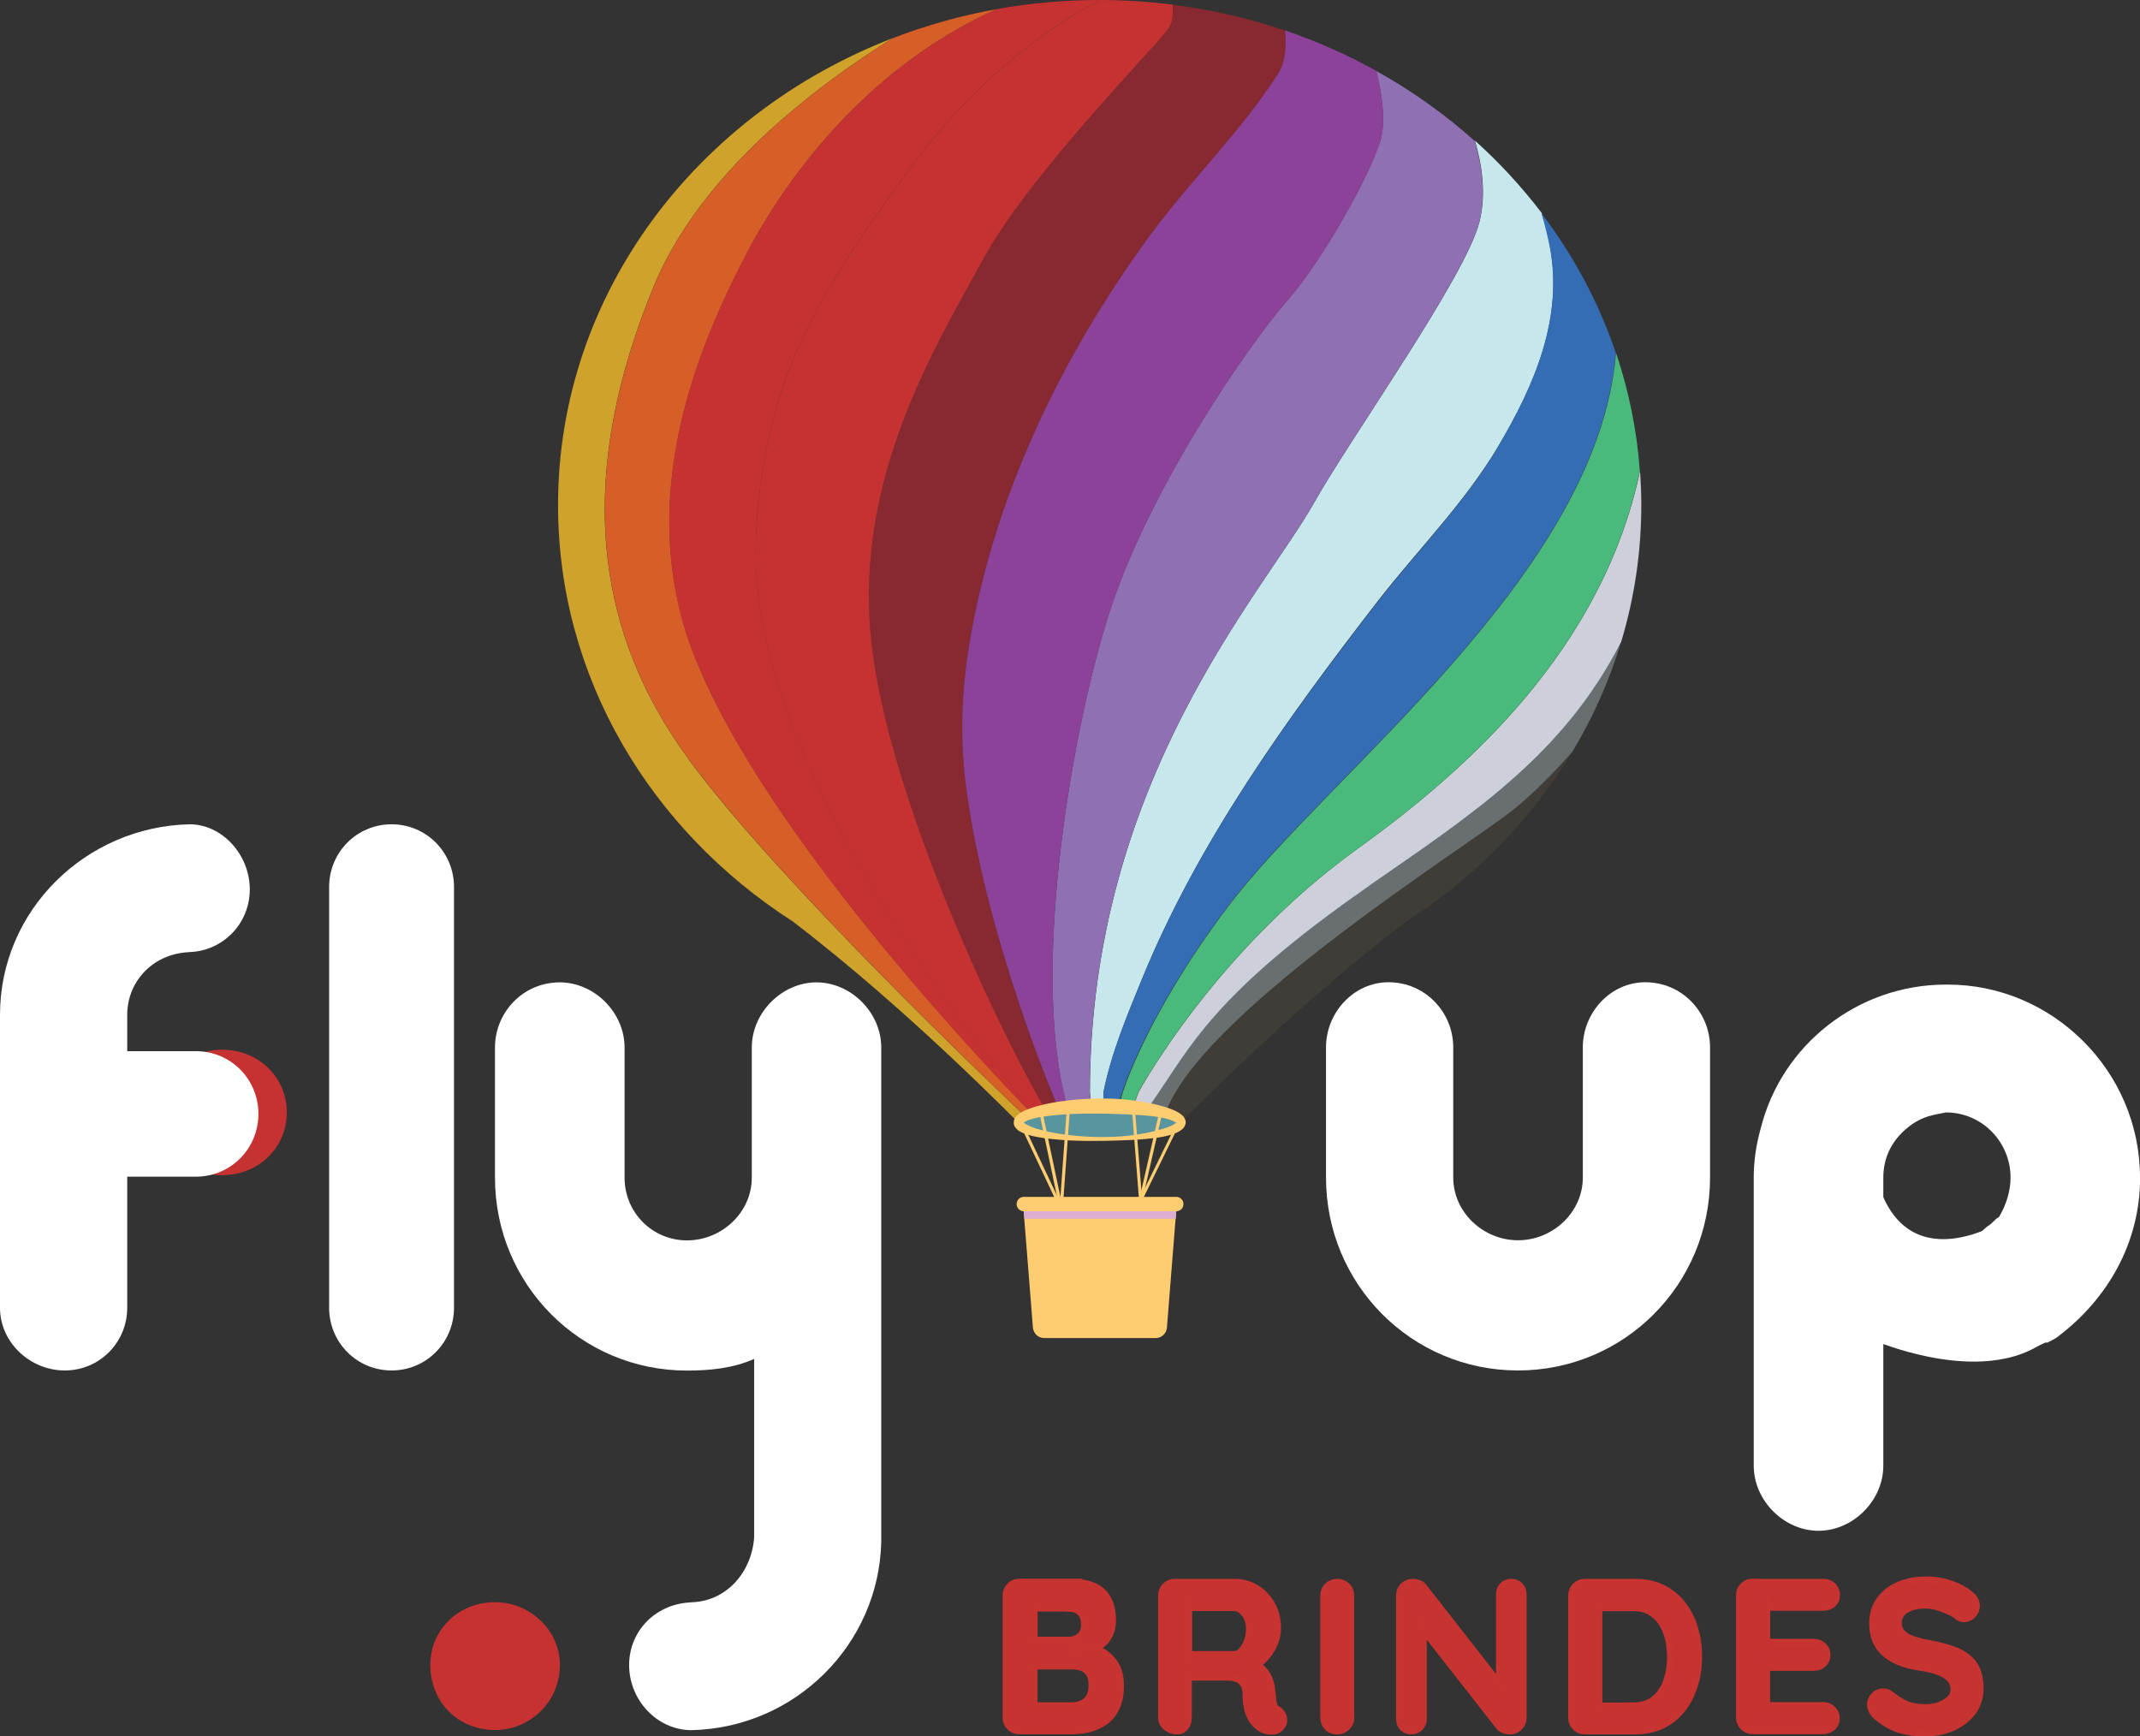
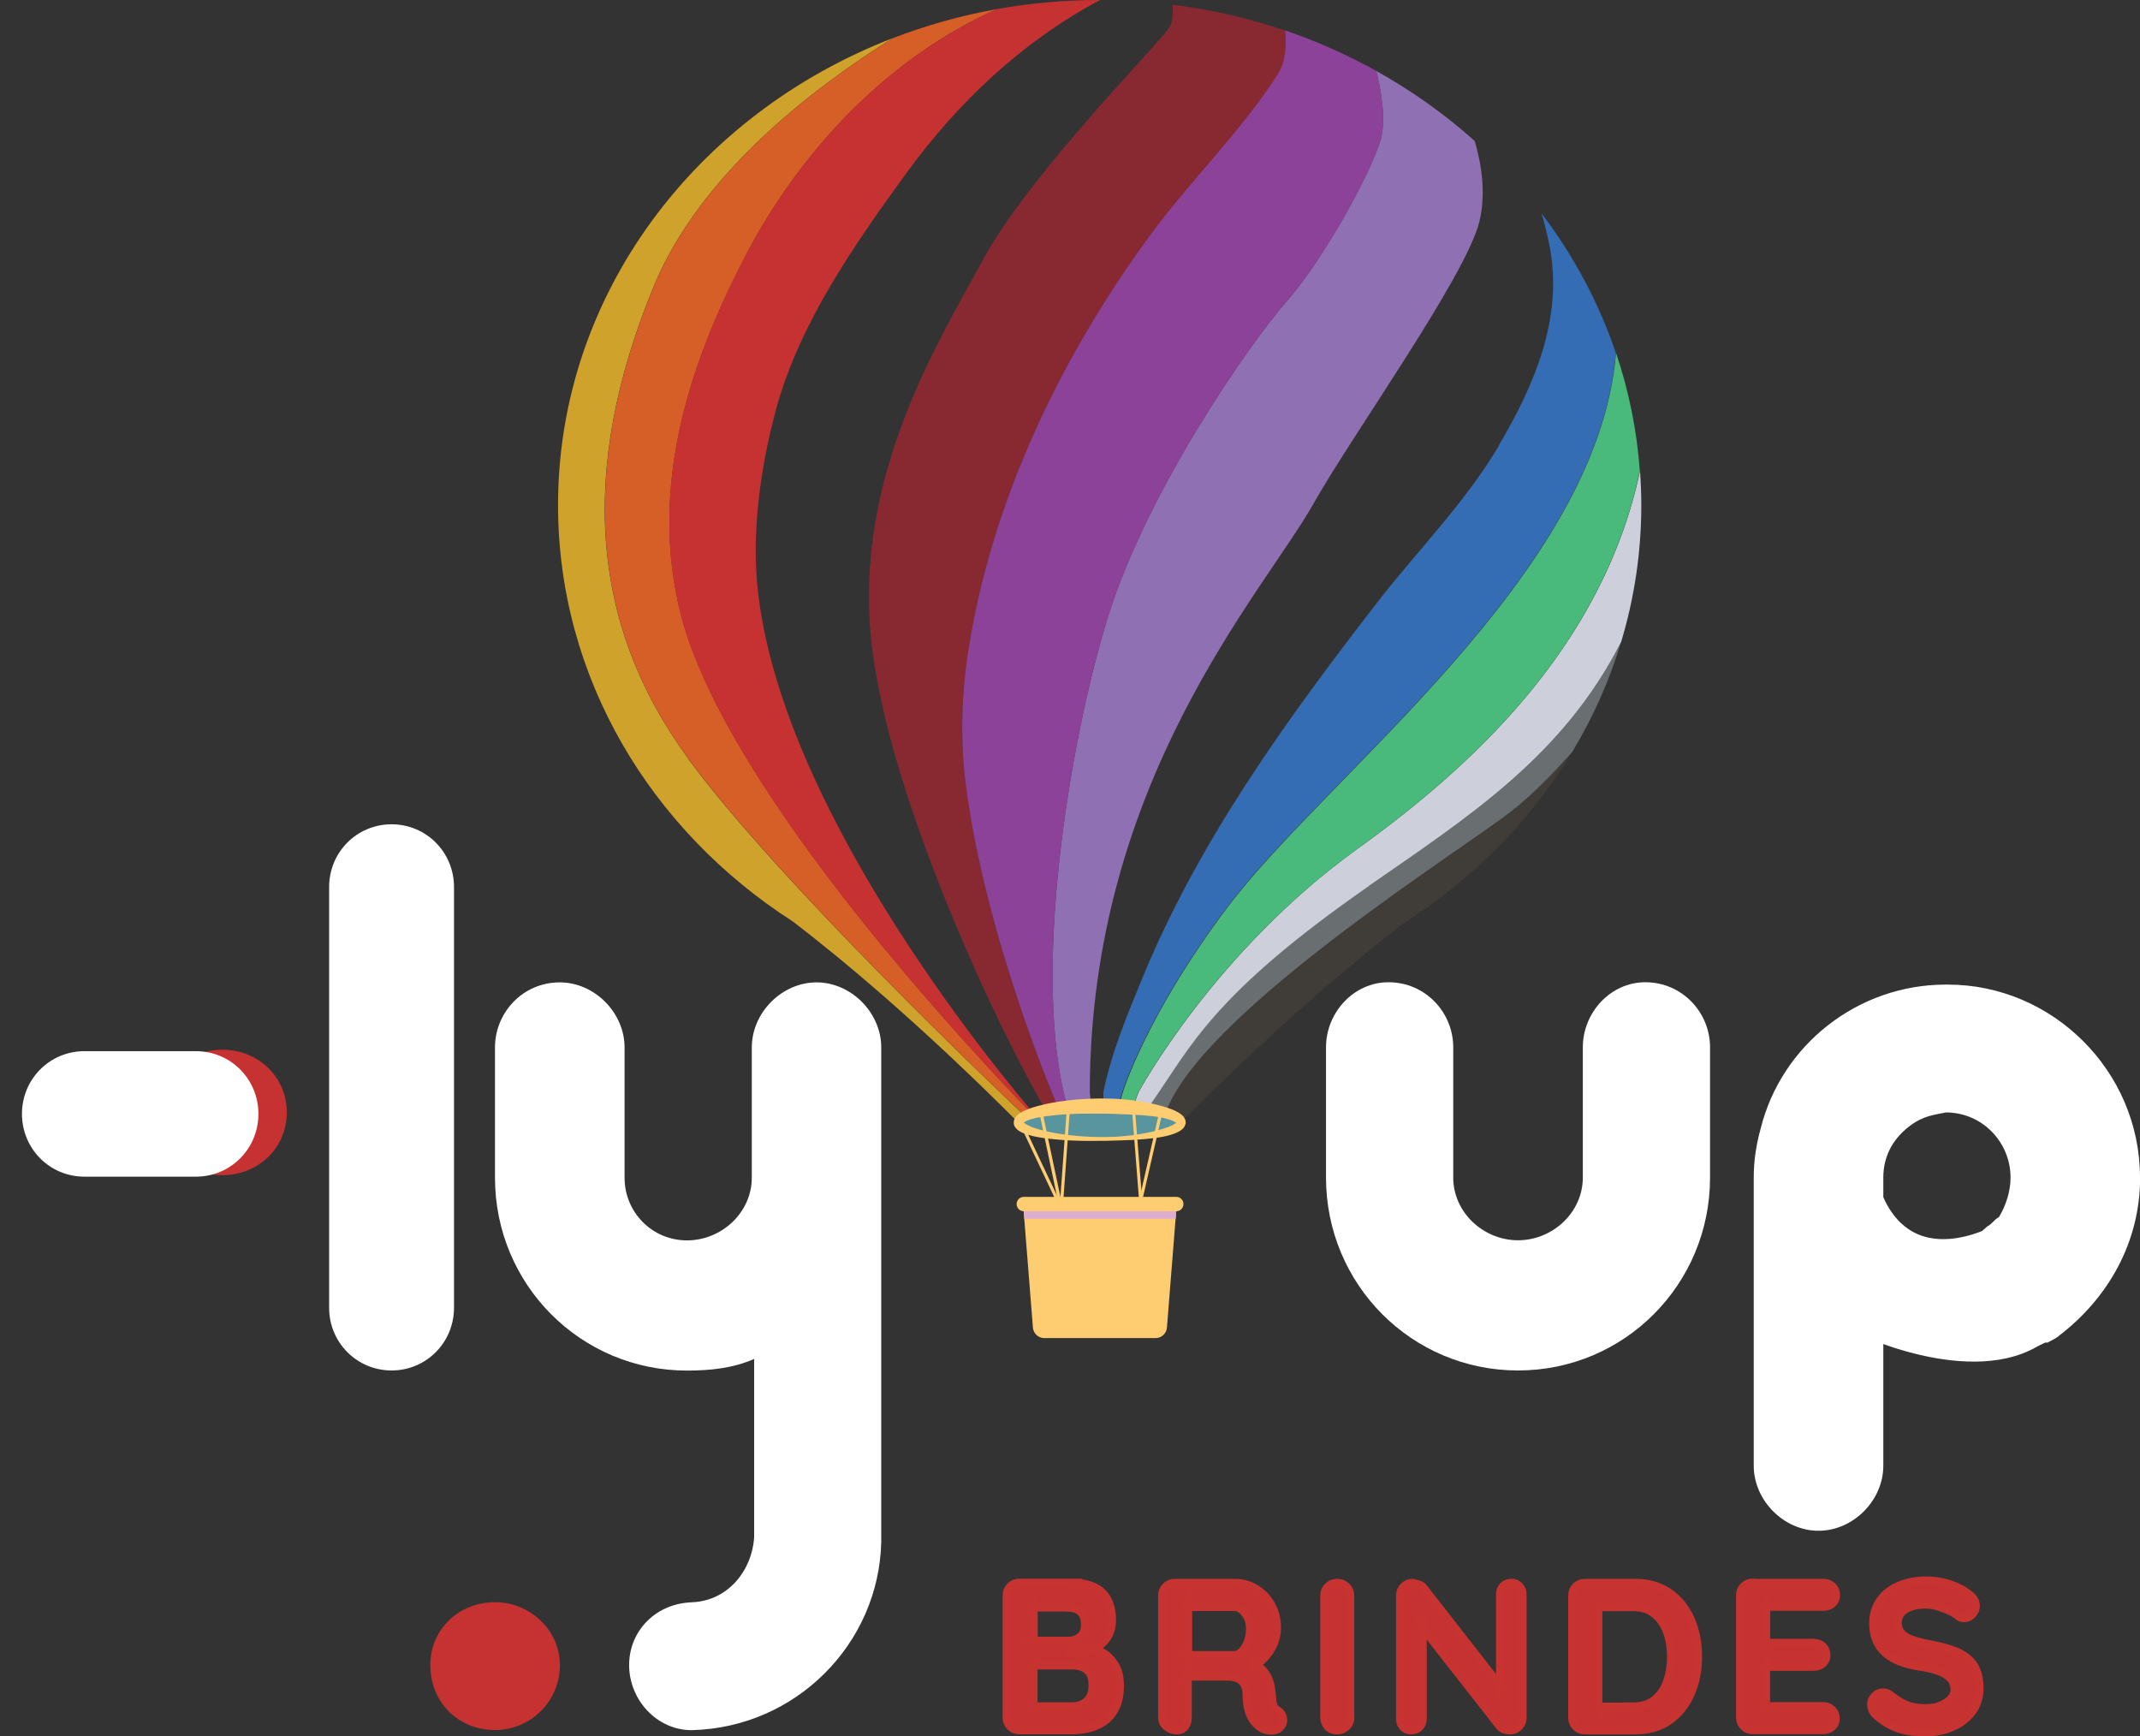
<svg xmlns="http://www.w3.org/2000/svg" width="143" height="116" viewBox="0 0 143 116" fill="none">
  <rect x="0" y="0" width="143" height="116" fill="#333333" stroke="none" />
  <g id="logo-flyup 1" clip-path="url(#clip0_6838_662)">
    <g id="Group">
      <g id="Camada 2">
        <g id="Camada 1">
          <g id="Group_2">
            <g id="Group_3">
              <path id="Vector" d="M143 78.684C143 71.542 137.129 65.792 130.169 65.792H130.012C124.141 65.792 119.036 69.827 117.651 75.419C117.346 76.505 117.189 77.59 117.189 78.684V97.938C117.189 100.266 119.201 102.288 121.518 102.288C123.835 102.288 125.848 100.266 125.848 97.938V78.684C125.848 77.284 126.466 76.198 127.39 75.419C128.47 74.491 129.402 74.491 130.02 74.334C132.494 74.334 134.35 76.356 134.35 78.684C134.35 79.612 134.044 80.548 133.574 81.327C133.269 81.484 133.113 81.791 132.799 81.948C132.799 81.948 131.719 82.876 131.719 83.033C130.482 84.276 130.177 86.14 130.944 87.69C132.024 89.86 134.655 90.796 136.667 89.711H136.823C137.129 89.554 137.442 89.405 137.599 89.247C140.848 86.762 143.008 83.033 143.008 78.684H143Z" fill="white" />
              <path id="Vector_2" d="M101.438 91.576C108.547 91.576 114.27 85.826 114.27 78.684V69.984C114.27 67.656 112.414 65.635 109.94 65.635C107.623 65.635 105.768 67.656 105.768 69.984V78.684C105.768 81.012 103.756 82.876 101.438 82.876C99.121 82.876 97.109 81.012 97.109 78.684V69.984C97.109 67.656 95.254 65.635 92.78 65.635C90.463 65.635 88.607 67.656 88.607 69.984V78.684C88.607 85.826 94.33 91.576 101.438 91.576Z" fill="white" />
              <path id="Vector_3" d="M134.185 81.385C134.185 81.385 127.703 85.726 125.542 79.214C124.462 75.958 124.462 87.897 124.462 87.897V89.256C124.462 89.256 133.104 93.324 137.425 88.982C140.18 86.215 134.185 81.385 134.185 81.385Z" fill="white" />
            </g>
            <g id="Group_4">
              <path id="Vector_4" d="M14.835 70.142C12.518 70.142 10.662 72.006 10.662 74.334C10.662 76.662 12.518 78.527 14.835 78.527C17.309 78.527 19.165 76.662 19.165 74.334C19.165 72.006 17.309 70.142 14.835 70.142Z" fill="#C63231" />
-               <path id="Vector_5" d="M12.518 63.621C14.835 63.621 16.691 61.757 16.691 59.429C16.691 57.101 14.835 55.08 12.675 55.08C5.723 55.237 0 60.83 0 67.814V87.383C0 89.711 2.012 91.576 4.329 91.576C6.647 91.576 8.502 89.711 8.502 87.383V67.814C8.502 65.486 10.357 63.621 12.831 63.621H12.526H12.518Z" fill="white" />
              <path id="Vector_6" d="M26.166 91.576C23.849 91.576 21.993 89.711 21.993 87.383V59.272C21.993 56.944 23.849 55.08 26.166 55.08C28.483 55.08 30.338 56.944 30.338 59.272V87.383C30.338 89.711 28.483 91.576 26.166 91.576Z" fill="white" />
              <path id="Vector_7" d="M54.566 65.643C52.249 65.643 50.237 67.665 50.237 69.993V78.692C50.237 81.02 48.225 82.884 45.907 82.884C43.59 82.884 41.735 81.02 41.735 78.692V69.993C41.735 67.665 39.723 65.643 37.406 65.643C34.931 65.643 33.076 67.665 33.076 69.993V78.692C33.076 85.834 38.799 91.584 45.907 91.584C47.45 91.584 49 91.426 50.394 90.805V102.719C50.237 105.047 48.538 107.069 46.064 107.069H46.369C43.895 107.069 42.04 108.933 42.04 111.261C42.04 113.589 43.895 115.611 46.213 115.611C53.164 115.453 58.73 109.861 58.887 103.034V102.876V69.993C58.887 67.665 56.875 65.643 54.558 65.643H54.566Z" fill="white" />
              <path id="Vector_8" d="M33.084 107.061C30.61 107.061 28.755 108.925 28.755 111.253C28.755 113.738 30.61 115.603 33.084 115.603C35.402 115.603 37.414 113.738 37.414 111.253C37.414 108.925 35.402 107.061 33.084 107.061Z" fill="#C63231" />
              <path id="Vector_9" d="M1.468 74.433C1.468 72.105 3.323 70.241 5.641 70.241H13.095C15.412 70.241 17.268 72.105 17.268 74.433C17.268 76.762 15.412 78.626 13.095 78.626H5.641C3.323 78.626 1.468 76.762 1.468 74.433Z" fill="white" />
            </g>
            <g id="Group_5">
              <g id="Group_6">
                <path id="Vector_10" d="M46.023 50.738C39.418 41.757 38.642 31.351 43.689 19.122C46.765 11.674 54.261 5.916 59.646 2.552C46.526 7.622 37.29 19.685 37.29 33.754C37.29 45.303 43.508 55.502 52.991 61.583C56.116 63.978 61.353 68.302 68.016 74.98H68.915C66.548 72.752 52.068 58.965 46.006 50.73L46.023 50.738Z" fill="#CFA22B" />
-                 <path id="Vector_11" d="M98.857 14.831C97.95 18.476 90.306 29.164 87.799 33.613C84.434 39.595 72.832 52.163 72.832 72.984L73.046 75.038H73.45H73.492H73.739V72.975C74.258 70.366 75.322 67.831 76.328 65.378C80.097 56.19 85.977 48.037 92.013 40.233C94.701 36.761 97.868 33.613 100.119 29.818C102.535 25.742 104.506 21.218 103.558 16.396C103.418 15.676 103.236 14.955 103.022 14.234C101.694 12.494 100.201 10.87 98.56 9.396C98.998 10.887 99.344 12.9 98.865 14.814L98.857 14.831Z" fill="#C6E8ED" />
                <path id="Vector_12" d="M100.927 54.251C97.563 56.853 81.243 67.118 78.134 73.763C77.92 74.218 77.722 74.624 77.54 74.997L78.918 74.981C85.506 68.377 90.71 64.069 93.844 61.658C98.462 58.717 102.312 54.806 105.059 50.241C103.789 51.666 102.304 53.182 100.927 54.251Z" fill="#403C37" />
                <path id="Vector_13" d="M91.477 59.197C80.987 66.48 79.528 69.984 77.013 73.58C76.699 74.036 76.394 74.475 76.147 75.022L77.54 75.005C77.722 74.632 77.92 74.226 78.134 73.771C81.243 67.126 97.554 56.861 100.927 54.259C102.304 53.199 103.789 51.674 105.059 50.249C106.444 47.946 107.549 45.485 108.324 42.892C104.44 50.523 98.222 54.516 91.469 59.206L91.477 59.197Z" fill="#696F71" />
                <path id="Vector_14" d="M49.857 17.009C53.527 10.034 59.349 3.844 66.63 0.605C64.206 1.036 61.872 1.699 59.654 2.552C54.261 5.916 46.773 11.674 43.697 19.122C38.651 31.351 39.426 41.757 46.031 50.738C52.084 58.965 66.565 72.76 68.939 74.997H69.517C65.55 70.937 48.596 53.041 45.512 41.111C43.351 32.735 45.957 24.441 49.866 17.009H49.857Z" fill="#D65E27" />
                <path id="Vector_15" d="M100.127 29.835C97.876 33.629 94.726 36.778 92.037 40.249C86.001 48.045 80.089 56.206 76.32 65.395C75.314 67.847 74.25 70.382 73.731 72.992V75.055H74.514C74.671 73.879 74.984 72.992 74.984 72.992C74.984 72.992 76.567 67.839 81.993 60.631C88.722 51.683 106.757 38.435 107.969 23.571C106.831 20.207 105.141 17.067 103.005 14.251C103.22 14.971 103.401 15.692 103.541 16.413C104.49 21.227 102.527 25.759 100.111 29.835H100.127Z" fill="#356DB5" />
                <path id="Vector_16" d="M64.536 52.437C64.165 49.529 64.239 46.562 64.676 43.671C66.185 33.596 70.836 23.944 76.806 15.792C79.52 12.08 82.909 8.832 85.391 4.955C85.91 4.143 85.968 3.032 85.869 2.038C83.47 1.226 80.954 0.638 78.349 0.315C78.398 0.829 78.382 1.409 78.142 1.831C77.623 2.742 68.816 11.591 65.707 17.316C62.598 23.041 57.164 31.757 58.194 42.553C59.234 53.348 67.332 70.134 70.341 74.947L70.391 75.022H71.224L71.141 74.947C70.622 74.036 65.831 62.586 64.536 52.437Z" fill="#882931" />
                <path id="Vector_17" d="M91.477 59.197C98.231 54.508 104.448 50.514 108.332 42.884C109.206 39.984 109.676 36.918 109.676 33.754C109.676 32.983 109.643 32.212 109.594 31.459C107.062 43.356 98.148 51.368 90.71 56.72C81.128 63.613 76.081 72.984 76.081 72.984C76.081 72.984 75.759 73.762 75.438 75.022H76.172C76.419 74.467 76.716 74.028 77.037 73.572C79.553 69.976 81.012 66.471 91.501 59.189L91.477 59.197Z" fill="#CDD0DB" />
                <path id="Vector_18" d="M90.693 56.728C98.132 51.376 107.046 43.364 109.578 31.467C109.38 28.733 108.835 26.09 107.986 23.58C106.774 38.443 88.747 51.691 82.018 60.639C76.592 67.847 75.025 73 75.025 73C75.025 73 74.745 73.887 74.588 75.055H75.413C75.734 73.787 76.056 73 76.056 73C76.056 73 81.103 63.63 90.685 56.737L90.693 56.728Z" fill="#4ABA7C" />
                <path id="Vector_19" d="M72.823 72.992C72.823 52.18 84.426 39.603 87.791 33.621C90.298 29.164 97.942 18.476 98.849 14.839C99.327 12.925 98.981 10.912 98.544 9.42C96.556 7.639 94.347 6.065 91.963 4.739C92.293 6.073 92.639 8.037 92.244 9.371C91.592 11.583 88.459 17.308 85.952 20.166C83.445 23.024 76.576 32.917 73.986 41.376C71.397 49.835 68.939 65.188 71.265 73.771C71.265 73.771 71.446 74.318 71.793 75.03L73.038 75.047L72.823 72.992Z" fill="#8F70B2" />
                <path id="Vector_20" d="M51.861 27.333C53.453 21.55 57.081 16.363 60.561 11.574C64.025 6.819 68.305 2.776 73.508 0C73.5 0 73.492 0 73.483 0C71.141 0 68.849 0.207 66.63 0.605C59.349 3.836 53.527 10.033 49.857 17.009C45.949 24.441 43.343 32.743 45.503 41.111C48.587 53.041 65.534 70.937 69.508 75.005H69.591C66.086 70.954 51.597 53.191 50.558 38.509C50.303 34.922 50.913 30.779 51.87 27.324L51.861 27.333Z" fill="#C63231" />
-                 <path id="Vector_21" d="M58.194 42.544C57.156 31.749 62.598 23.024 65.707 17.308C68.816 11.583 77.623 2.734 78.142 1.823C78.382 1.4 78.398 0.812 78.349 0.307C76.757 0.108 75.149 0 73.508 0C68.313 2.776 64.025 6.819 60.561 11.574C57.081 16.363 53.453 21.55 51.861 27.333C50.913 30.788 50.303 34.93 50.55 38.517C51.589 53.199 66.078 70.962 69.583 75.013H70.391L70.341 74.947C67.34 70.134 59.234 53.348 58.194 42.552V42.544Z" fill="#C63231" />
                <path id="Vector_22" d="M73.995 41.376C76.584 32.917 83.445 23.033 85.96 20.166C88.467 17.308 91.609 11.582 92.252 9.37C92.648 8.028 92.301 6.073 91.972 4.739C90.042 3.67 88.005 2.759 85.869 2.03C85.968 3.024 85.91 4.134 85.391 4.946C82.909 8.824 79.52 12.071 76.806 15.783C70.836 23.936 66.194 33.596 64.676 43.663C64.239 46.562 64.165 49.52 64.536 52.428C65.831 62.578 70.622 74.028 71.141 74.939L71.224 75.022H71.801C71.455 74.317 71.273 73.762 71.273 73.762C68.939 65.179 71.405 49.827 73.995 41.367V41.376Z" fill="#8D4299" />
                <g id="Group_7">
                  <path id="Vector_23" d="M73.475 76.091C76.472 76.091 78.901 75.597 78.901 74.989C78.901 74.38 76.472 73.887 73.475 73.887C70.478 73.887 68.049 74.38 68.049 74.989C68.049 75.597 70.478 76.091 73.475 76.091Z" fill="#59959E" />
                  <path id="Vector_24" d="M79.231 75.03C79.231 75.03 79.231 75.03 79.215 75.113C79.181 75.254 79.107 75.353 79.017 75.444C78.827 75.61 78.571 75.726 78.25 75.825C77.615 76.024 76.708 76.115 75.635 76.173C75.1 76.198 74.514 76.215 73.896 76.231C73.277 76.231 72.634 76.248 71.958 76.223C71.281 76.207 70.589 76.148 69.88 76.066C69.525 76.016 69.162 75.958 68.808 75.859C68.626 75.809 68.445 75.751 68.255 75.66C68.156 75.61 68.065 75.56 67.966 75.469C67.917 75.419 67.868 75.37 67.818 75.295C67.793 75.262 67.777 75.212 67.76 75.171C67.752 75.146 67.744 75.121 67.744 75.096V75.055V75.038C67.744 75.013 67.744 75.063 67.744 74.98V74.947C67.744 74.947 67.744 74.939 67.752 74.897C67.76 74.84 67.793 74.757 67.81 74.732C67.851 74.649 67.9 74.599 67.95 74.549C68.049 74.45 68.14 74.392 68.23 74.334C68.412 74.226 68.593 74.152 68.775 74.085C69.137 73.953 69.492 73.862 69.847 73.779C70.556 73.622 71.257 73.539 71.941 73.472C72.617 73.423 73.285 73.39 73.904 73.406C74.531 73.406 75.124 73.456 75.668 73.522C76.757 73.663 77.656 73.878 78.283 74.119C78.596 74.243 78.852 74.376 79.033 74.558C79.124 74.649 79.19 74.773 79.215 74.864C79.239 74.964 79.231 75.022 79.231 75.022V75.063V75.03ZM78.588 74.989C78.588 74.989 78.612 75.055 78.563 75.005C78.505 74.956 78.316 74.856 78.043 74.781C77.771 74.699 77.417 74.632 76.996 74.583C76.576 74.533 76.106 74.5 75.578 74.475C75.058 74.45 74.489 74.433 73.887 74.417C73.285 74.417 72.65 74.4 71.999 74.425C71.347 74.442 70.671 74.492 69.995 74.574C69.657 74.616 69.319 74.674 69.005 74.757C68.849 74.798 68.692 74.848 68.568 74.914C68.511 74.947 68.445 74.98 68.412 75.005C68.395 75.013 68.387 75.03 68.387 75.03C68.379 75.038 68.403 75.005 68.387 74.989C68.387 74.972 68.387 74.989 68.387 75.005V75.038V74.989V74.972C68.387 74.972 68.387 74.989 68.412 75.005C68.436 75.038 68.502 75.08 68.56 75.121C68.684 75.196 68.841 75.262 68.997 75.328C69.311 75.444 69.649 75.535 69.987 75.61C70.663 75.767 71.347 75.842 72.007 75.908C72.667 75.958 73.318 75.991 73.92 75.975C74.531 75.975 75.108 75.925 75.635 75.859C76.691 75.726 77.557 75.502 78.101 75.295C78.373 75.188 78.555 75.072 78.612 75.005C78.637 74.98 78.629 74.956 78.612 75.013C78.612 75.03 78.612 75.005 78.612 74.997C78.612 74.989 78.612 74.98 78.612 74.98C78.612 74.972 78.612 74.964 78.612 74.964V75.005L78.588 74.989Z" fill="#FECD71" />
                </g>
              </g>
              <g id="Group_8">
                <path id="Vector_25" d="M70.919 80.987L68.049 74.906L68.181 74.707L71.051 80.78L70.919 80.987Z" fill="#FECD71" />
                <path id="Vector_26" d="M70.844 80.962L69.385 74.028L69.575 73.903L71.042 80.838L70.844 80.962Z" fill="#FECD71" />
                <path id="Vector_27" d="M71.001 80.929L70.795 80.888L71.298 73.936L71.504 73.978L71.001 80.929Z" fill="#FECD71" />
-                 <path id="Vector_28" d="M76.204 80.457L76.073 80.275L78.786 74.732L78.909 74.914L76.204 80.457Z" fill="#FECD71" />
                <path id="Vector_29" d="M76.279 80.432L76.089 80.324L77.557 73.903L77.747 74.019L76.279 80.432Z" fill="#FECD71" />
                <path id="Vector_30" d="M76.13 80.407L75.627 73.97L75.825 73.936L76.337 80.366L76.13 80.407Z" fill="#FECD71" />
                <path id="Vector_31" d="M77.227 89.413H69.781C69.385 89.413 69.055 89.107 69.022 88.709L68.403 80.929H78.596L77.978 88.709C77.945 89.107 77.615 89.413 77.219 89.413H77.227Z" fill="#FECD71" />
                <g id="Vector_32" style="mix-blend-mode:multiply">
                  <path d="M68.453 81.443H78.563L78.604 80.938H68.412L68.453 81.443Z" fill="#DDAED1" />
                </g>
                <path id="Vector_33" d="M78.604 80.937H68.412C68.148 80.937 67.933 80.722 67.933 80.457C67.933 80.192 68.148 79.976 68.412 79.976H78.604C78.868 79.976 79.082 80.192 79.082 80.457C79.082 80.722 78.868 80.937 78.604 80.937Z" fill="#FECD71" />
              </g>
            </g>
            <g id="Group_9">
              <path id="Vector_34" d="M71.644 105.759C72.543 105.759 73.211 105.975 73.656 106.397C74.094 106.82 74.316 107.449 74.316 108.27C74.316 108.709 74.209 109.098 73.995 109.43C73.78 109.761 73.459 110.018 73.038 110.208C72.617 110.391 72.098 110.482 71.479 110.482L71.537 109.844C71.826 109.844 72.156 109.885 72.535 109.96C72.914 110.034 73.269 110.184 73.623 110.382C73.978 110.581 74.267 110.863 74.498 111.227C74.728 111.592 74.844 112.056 74.844 112.619C74.844 113.241 74.745 113.746 74.539 114.144C74.341 114.541 74.069 114.848 73.747 115.063C73.417 115.279 73.071 115.428 72.692 115.511C72.32 115.594 71.958 115.627 71.611 115.627H68.115C67.876 115.627 67.67 115.544 67.505 115.378C67.34 115.213 67.257 115.005 67.257 114.765V106.613C67.257 106.372 67.34 106.165 67.505 106C67.67 105.834 67.876 105.751 68.115 105.751H71.653L71.644 105.759ZM71.397 107.425H68.898L69.08 107.201V109.753L68.906 109.628H71.438C71.71 109.628 71.949 109.537 72.172 109.363C72.386 109.189 72.494 108.924 72.494 108.584C72.494 108.179 72.395 107.889 72.189 107.706C71.991 107.524 71.727 107.433 71.397 107.433V107.425ZM71.504 111.294H68.948L69.071 111.178V114.152L68.931 114.011H71.595C72.024 114.011 72.37 113.895 72.617 113.663C72.873 113.431 72.997 113.083 72.997 112.628C72.997 112.205 72.914 111.899 72.741 111.708C72.568 111.517 72.37 111.401 72.139 111.352C71.908 111.302 71.694 111.285 71.496 111.285L71.504 111.294Z" fill="#C63231" stroke="#C63331" stroke-width="0.52" stroke-miterlimit="10" />
              <path id="Vector_35" d="M78.654 115.635C78.39 115.635 78.159 115.552 77.953 115.387C77.747 115.221 77.648 115.014 77.648 114.773V106.621C77.648 106.381 77.73 106.174 77.895 106.008C78.06 105.842 78.266 105.759 78.505 105.759H82.546C83.032 105.759 83.486 105.892 83.915 106.149C84.344 106.406 84.682 106.762 84.946 107.217C85.21 107.673 85.341 108.195 85.341 108.792C85.341 109.148 85.267 109.496 85.127 109.836C84.979 110.175 84.781 110.482 84.533 110.755C84.286 111.029 84.006 111.236 83.701 111.393L83.717 111.07C83.981 111.211 84.195 111.377 84.368 111.567C84.542 111.758 84.682 111.965 84.772 112.189C84.863 112.412 84.929 112.644 84.946 112.901C84.979 113.133 85.012 113.34 85.02 113.522C85.036 113.705 85.061 113.854 85.102 113.97C85.144 114.086 85.226 114.185 85.35 114.252C85.556 114.376 85.688 114.55 85.737 114.782C85.787 115.014 85.737 115.221 85.572 115.395C85.473 115.519 85.341 115.594 85.177 115.627C85.02 115.66 84.855 115.66 84.698 115.627C84.542 115.594 84.41 115.552 84.302 115.494C84.146 115.403 83.981 115.262 83.824 115.08C83.668 114.898 83.536 114.649 83.437 114.343C83.338 114.036 83.288 113.63 83.288 113.141C83.288 112.984 83.255 112.835 83.206 112.694C83.148 112.553 83.066 112.437 82.967 112.338C82.868 112.238 82.736 112.164 82.571 112.114C82.406 112.064 82.224 112.039 82.01 112.039H79.173L79.379 111.716V114.773C79.379 115.022 79.313 115.221 79.181 115.387C79.049 115.552 78.868 115.635 78.637 115.635H78.654ZM79.198 110.589H82.472C82.637 110.589 82.802 110.515 82.967 110.358C83.123 110.2 83.255 109.993 83.362 109.72C83.461 109.454 83.519 109.156 83.519 108.841C83.519 108.427 83.412 108.079 83.189 107.806C82.967 107.532 82.736 107.391 82.48 107.391H79.239L79.404 106.944V110.937L79.206 110.598L79.198 110.589Z" fill="#C63231" stroke="#C63331" stroke-width="0.52" stroke-miterlimit="10" />
              <path id="Vector_36" d="M90.24 114.773C90.24 115.022 90.149 115.221 89.976 115.387C89.794 115.552 89.588 115.635 89.358 115.635C89.094 115.635 88.887 115.552 88.722 115.387C88.566 115.221 88.483 115.014 88.483 114.773V106.621C88.483 106.381 88.566 106.174 88.739 106.008C88.904 105.842 89.127 105.759 89.382 105.759C89.605 105.759 89.803 105.842 89.976 106.008C90.149 106.174 90.232 106.381 90.232 106.621V114.773H90.24Z" fill="#C63231" stroke="#C63331" stroke-width="0.52" stroke-miterlimit="10" />
-               <path id="Vector_37" d="M100.993 105.759C101.216 105.759 101.397 105.834 101.537 105.983C101.678 106.132 101.752 106.323 101.752 106.546V114.773C101.752 115.022 101.669 115.221 101.504 115.387C101.339 115.552 101.133 115.635 100.894 115.635C100.77 115.635 100.647 115.61 100.523 115.569C100.399 115.527 100.3 115.469 100.234 115.395L94.718 108.353L95.081 108.129V114.848C95.081 115.072 95.006 115.262 94.866 115.411C94.718 115.561 94.528 115.635 94.297 115.635C94.066 115.635 93.893 115.561 93.753 115.411C93.613 115.262 93.547 115.072 93.547 114.848V106.621C93.547 106.381 93.629 106.174 93.794 106.008C93.959 105.842 94.165 105.759 94.404 105.759C94.536 105.759 94.668 105.784 94.808 105.834C94.948 105.884 95.047 105.966 95.113 106.066L100.465 112.918L100.226 113.092V106.546C100.226 106.323 100.292 106.132 100.432 105.983C100.573 105.834 100.762 105.759 100.993 105.759Z" fill="#C63231" stroke="#C63331" stroke-width="0.52" stroke-miterlimit="10" />
+               <path id="Vector_37" d="M100.993 105.759C101.216 105.759 101.397 105.834 101.537 105.983C101.678 106.132 101.752 106.323 101.752 106.546V114.773C101.752 115.022 101.669 115.221 101.504 115.387C101.339 115.552 101.133 115.635 100.894 115.635C100.77 115.635 100.647 115.61 100.523 115.569C100.399 115.527 100.3 115.469 100.234 115.395L94.718 108.353L95.081 108.129V114.848C95.081 115.072 95.006 115.262 94.866 115.411C94.718 115.561 94.528 115.635 94.297 115.635C94.066 115.635 93.893 115.561 93.753 115.411C93.613 115.262 93.547 115.072 93.547 114.848V106.621C93.547 106.381 93.629 106.174 93.794 106.008C93.959 105.842 94.165 105.759 94.404 105.759C94.948 105.884 95.047 105.966 95.113 106.066L100.465 112.918L100.226 113.092V106.546C100.226 106.323 100.292 106.132 100.432 105.983C100.573 105.834 100.762 105.759 100.993 105.759Z" fill="#C63231" stroke="#C63331" stroke-width="0.52" stroke-miterlimit="10" />
              <path id="Vector_38" d="M109.264 105.759C109.94 105.759 110.534 105.884 111.062 106.14C111.59 106.397 112.027 106.753 112.39 107.209C112.752 107.665 113.025 108.195 113.206 108.792C113.387 109.388 113.478 110.026 113.478 110.705C113.478 111.617 113.313 112.445 112.983 113.191C112.653 113.937 112.183 114.533 111.557 114.972C110.938 115.411 110.171 115.635 109.264 115.635H105.908C105.669 115.635 105.463 115.552 105.298 115.387C105.133 115.221 105.05 115.014 105.05 114.773V106.621C105.05 106.381 105.133 106.174 105.298 106.008C105.463 105.842 105.669 105.759 105.908 105.759H109.264ZM109.124 114.02C109.709 114.02 110.196 113.87 110.567 113.564C110.946 113.257 111.219 112.851 111.392 112.354C111.565 111.849 111.656 111.302 111.656 110.714C111.656 110.275 111.606 109.852 111.507 109.454C111.408 109.057 111.26 108.7 111.054 108.394C110.847 108.087 110.584 107.847 110.27 107.665C109.957 107.483 109.569 107.4 109.132 107.4H106.675L106.815 107.275V114.185L106.733 114.028H109.132L109.124 114.02Z" fill="#C63231" stroke="#C63331" stroke-width="0.52" stroke-miterlimit="10" />
              <path id="Vector_39" d="M117.139 105.759H121.84C122.079 105.759 122.285 105.834 122.45 105.991C122.615 106.149 122.697 106.347 122.697 106.588C122.697 106.828 122.615 107.01 122.45 107.159C122.285 107.309 122.079 107.375 121.84 107.375H117.906L118.03 107.135V109.885L117.915 109.769H121.197C121.436 109.769 121.642 109.844 121.807 110.001C121.972 110.159 122.054 110.357 122.054 110.598C122.054 110.838 121.972 111.02 121.807 111.169C121.642 111.319 121.436 111.385 121.197 111.385H117.956L118.022 111.269V114.119L117.906 113.995H121.823C122.062 113.995 122.269 114.078 122.434 114.243C122.599 114.409 122.681 114.599 122.681 114.815C122.681 115.047 122.599 115.246 122.434 115.395C122.269 115.544 122.062 115.619 121.823 115.619H117.123C116.884 115.619 116.678 115.536 116.513 115.37C116.348 115.204 116.265 114.997 116.265 114.757V106.604C116.265 106.364 116.348 106.157 116.513 105.991C116.678 105.826 116.884 105.743 117.123 105.743L117.139 105.759Z" fill="#C63231" stroke="#C63331" stroke-width="0.52" stroke-miterlimit="10" />
              <path id="Vector_40" d="M128.668 115.776C128.016 115.776 127.423 115.693 126.903 115.528C126.375 115.362 125.881 115.072 125.402 114.658C125.279 114.558 125.188 114.434 125.122 114.301C125.056 114.169 125.023 114.036 125.023 113.904C125.023 113.688 125.097 113.498 125.254 113.332C125.411 113.166 125.6 113.084 125.839 113.084C126.021 113.084 126.177 113.142 126.318 113.249C126.672 113.539 127.027 113.763 127.381 113.912C127.736 114.061 128.165 114.136 128.676 114.136C129.022 114.136 129.344 114.086 129.633 113.97C129.921 113.854 130.16 113.713 130.334 113.531C130.507 113.349 130.597 113.142 130.597 112.901C130.597 112.62 130.515 112.379 130.342 112.18C130.169 111.982 129.913 111.816 129.567 111.683C129.22 111.551 128.783 111.443 128.247 111.368C127.744 111.294 127.299 111.178 126.911 111.021C126.524 110.863 126.21 110.664 125.947 110.432C125.691 110.192 125.493 109.91 125.361 109.587C125.229 109.264 125.163 108.9 125.163 108.494C125.163 107.88 125.32 107.358 125.633 106.928C125.947 106.497 126.367 106.165 126.903 105.942C127.439 105.718 128.025 105.602 128.676 105.602C129.286 105.602 129.847 105.693 130.367 105.875C130.886 106.058 131.307 106.29 131.637 106.571C131.909 106.787 132.041 107.035 132.041 107.317C132.041 107.524 131.958 107.715 131.801 107.88C131.645 108.054 131.455 108.137 131.241 108.137C131.101 108.137 130.977 108.096 130.861 108.013C130.713 107.88 130.507 107.756 130.259 107.64C130.004 107.524 129.74 107.425 129.459 107.342C129.179 107.259 128.915 107.226 128.676 107.226C128.272 107.226 127.934 107.276 127.662 107.383C127.39 107.483 127.175 107.624 127.035 107.806C126.895 107.988 126.821 108.195 126.821 108.427C126.821 108.709 126.903 108.941 127.068 109.123C127.233 109.306 127.464 109.455 127.777 109.562C128.091 109.67 128.453 109.769 128.89 109.852C129.451 109.952 129.946 110.076 130.375 110.217C130.804 110.358 131.15 110.54 131.439 110.764C131.719 110.987 131.933 111.261 132.074 111.592C132.214 111.924 132.288 112.33 132.288 112.81C132.288 113.423 132.115 113.945 131.785 114.393C131.447 114.832 131.002 115.171 130.457 115.412C129.913 115.644 129.319 115.768 128.684 115.768L128.668 115.776Z" fill="#C63231" stroke="#C63331" stroke-width="0.52" stroke-miterlimit="10" />
            </g>
          </g>
        </g>
      </g>
    </g>
  </g>
  <defs>
    <clipPath id="clip0_6838_662">
      <rect width="143" height="116" fill="white" />
    </clipPath>
  </defs>
</svg>